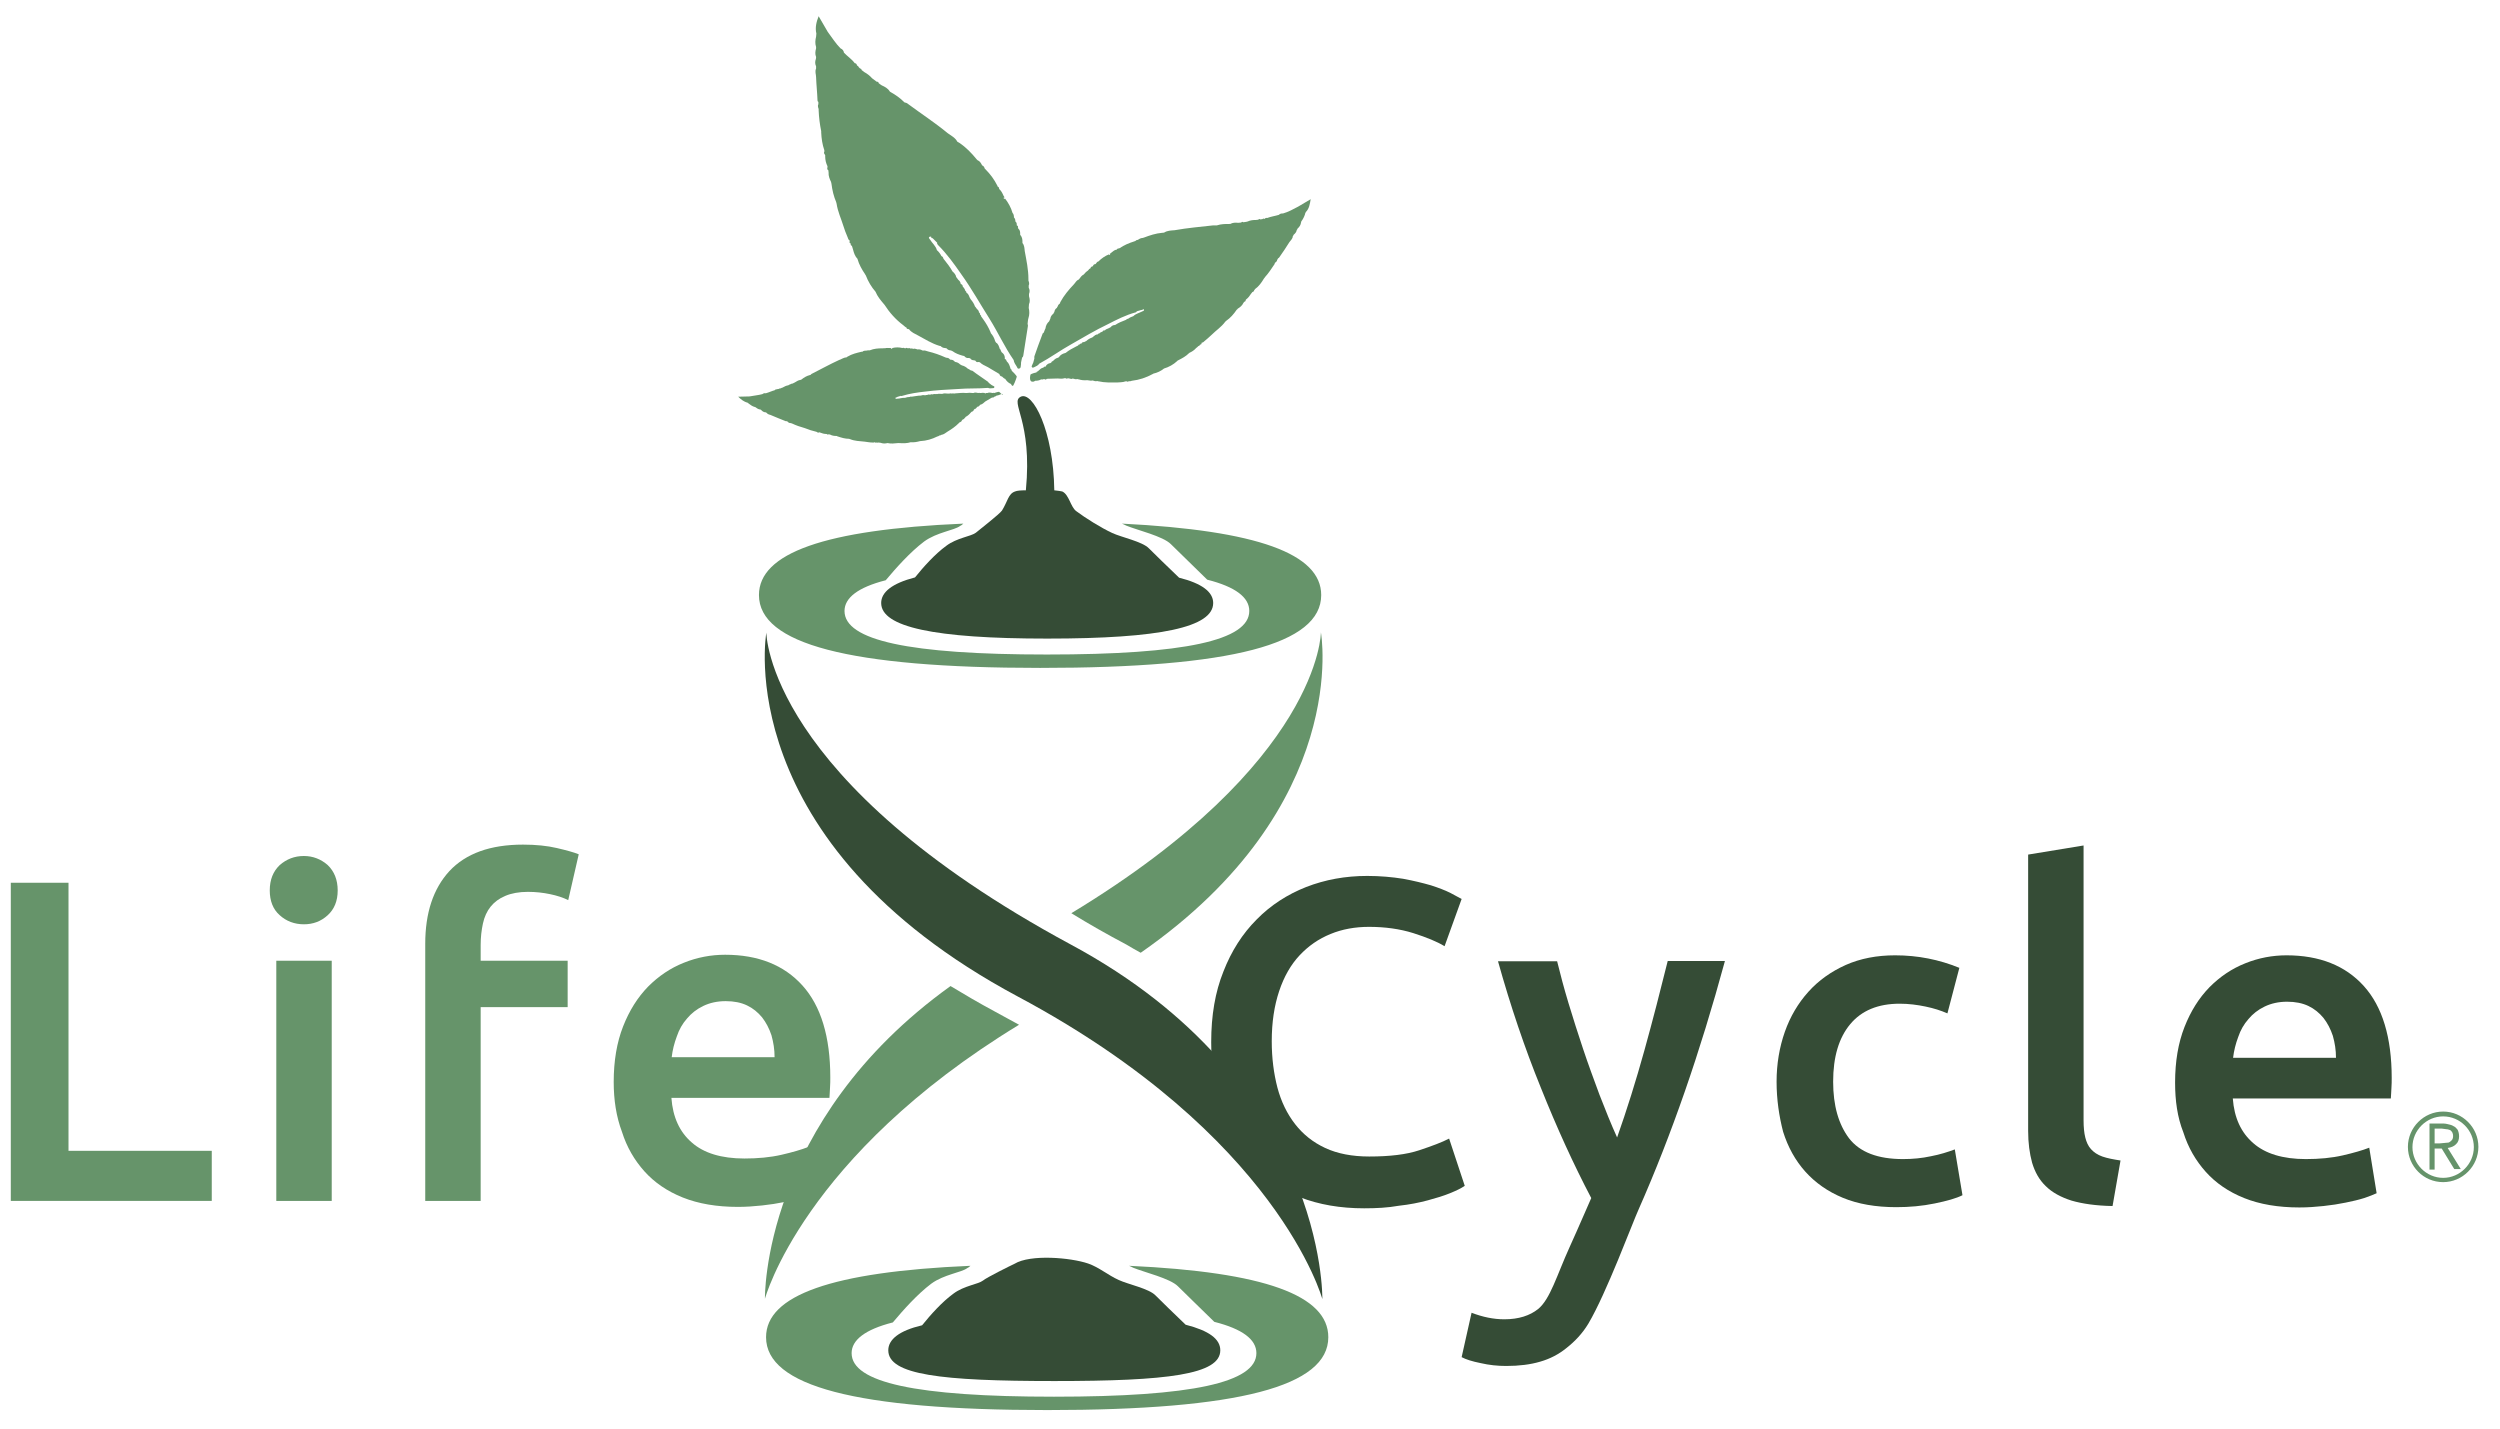
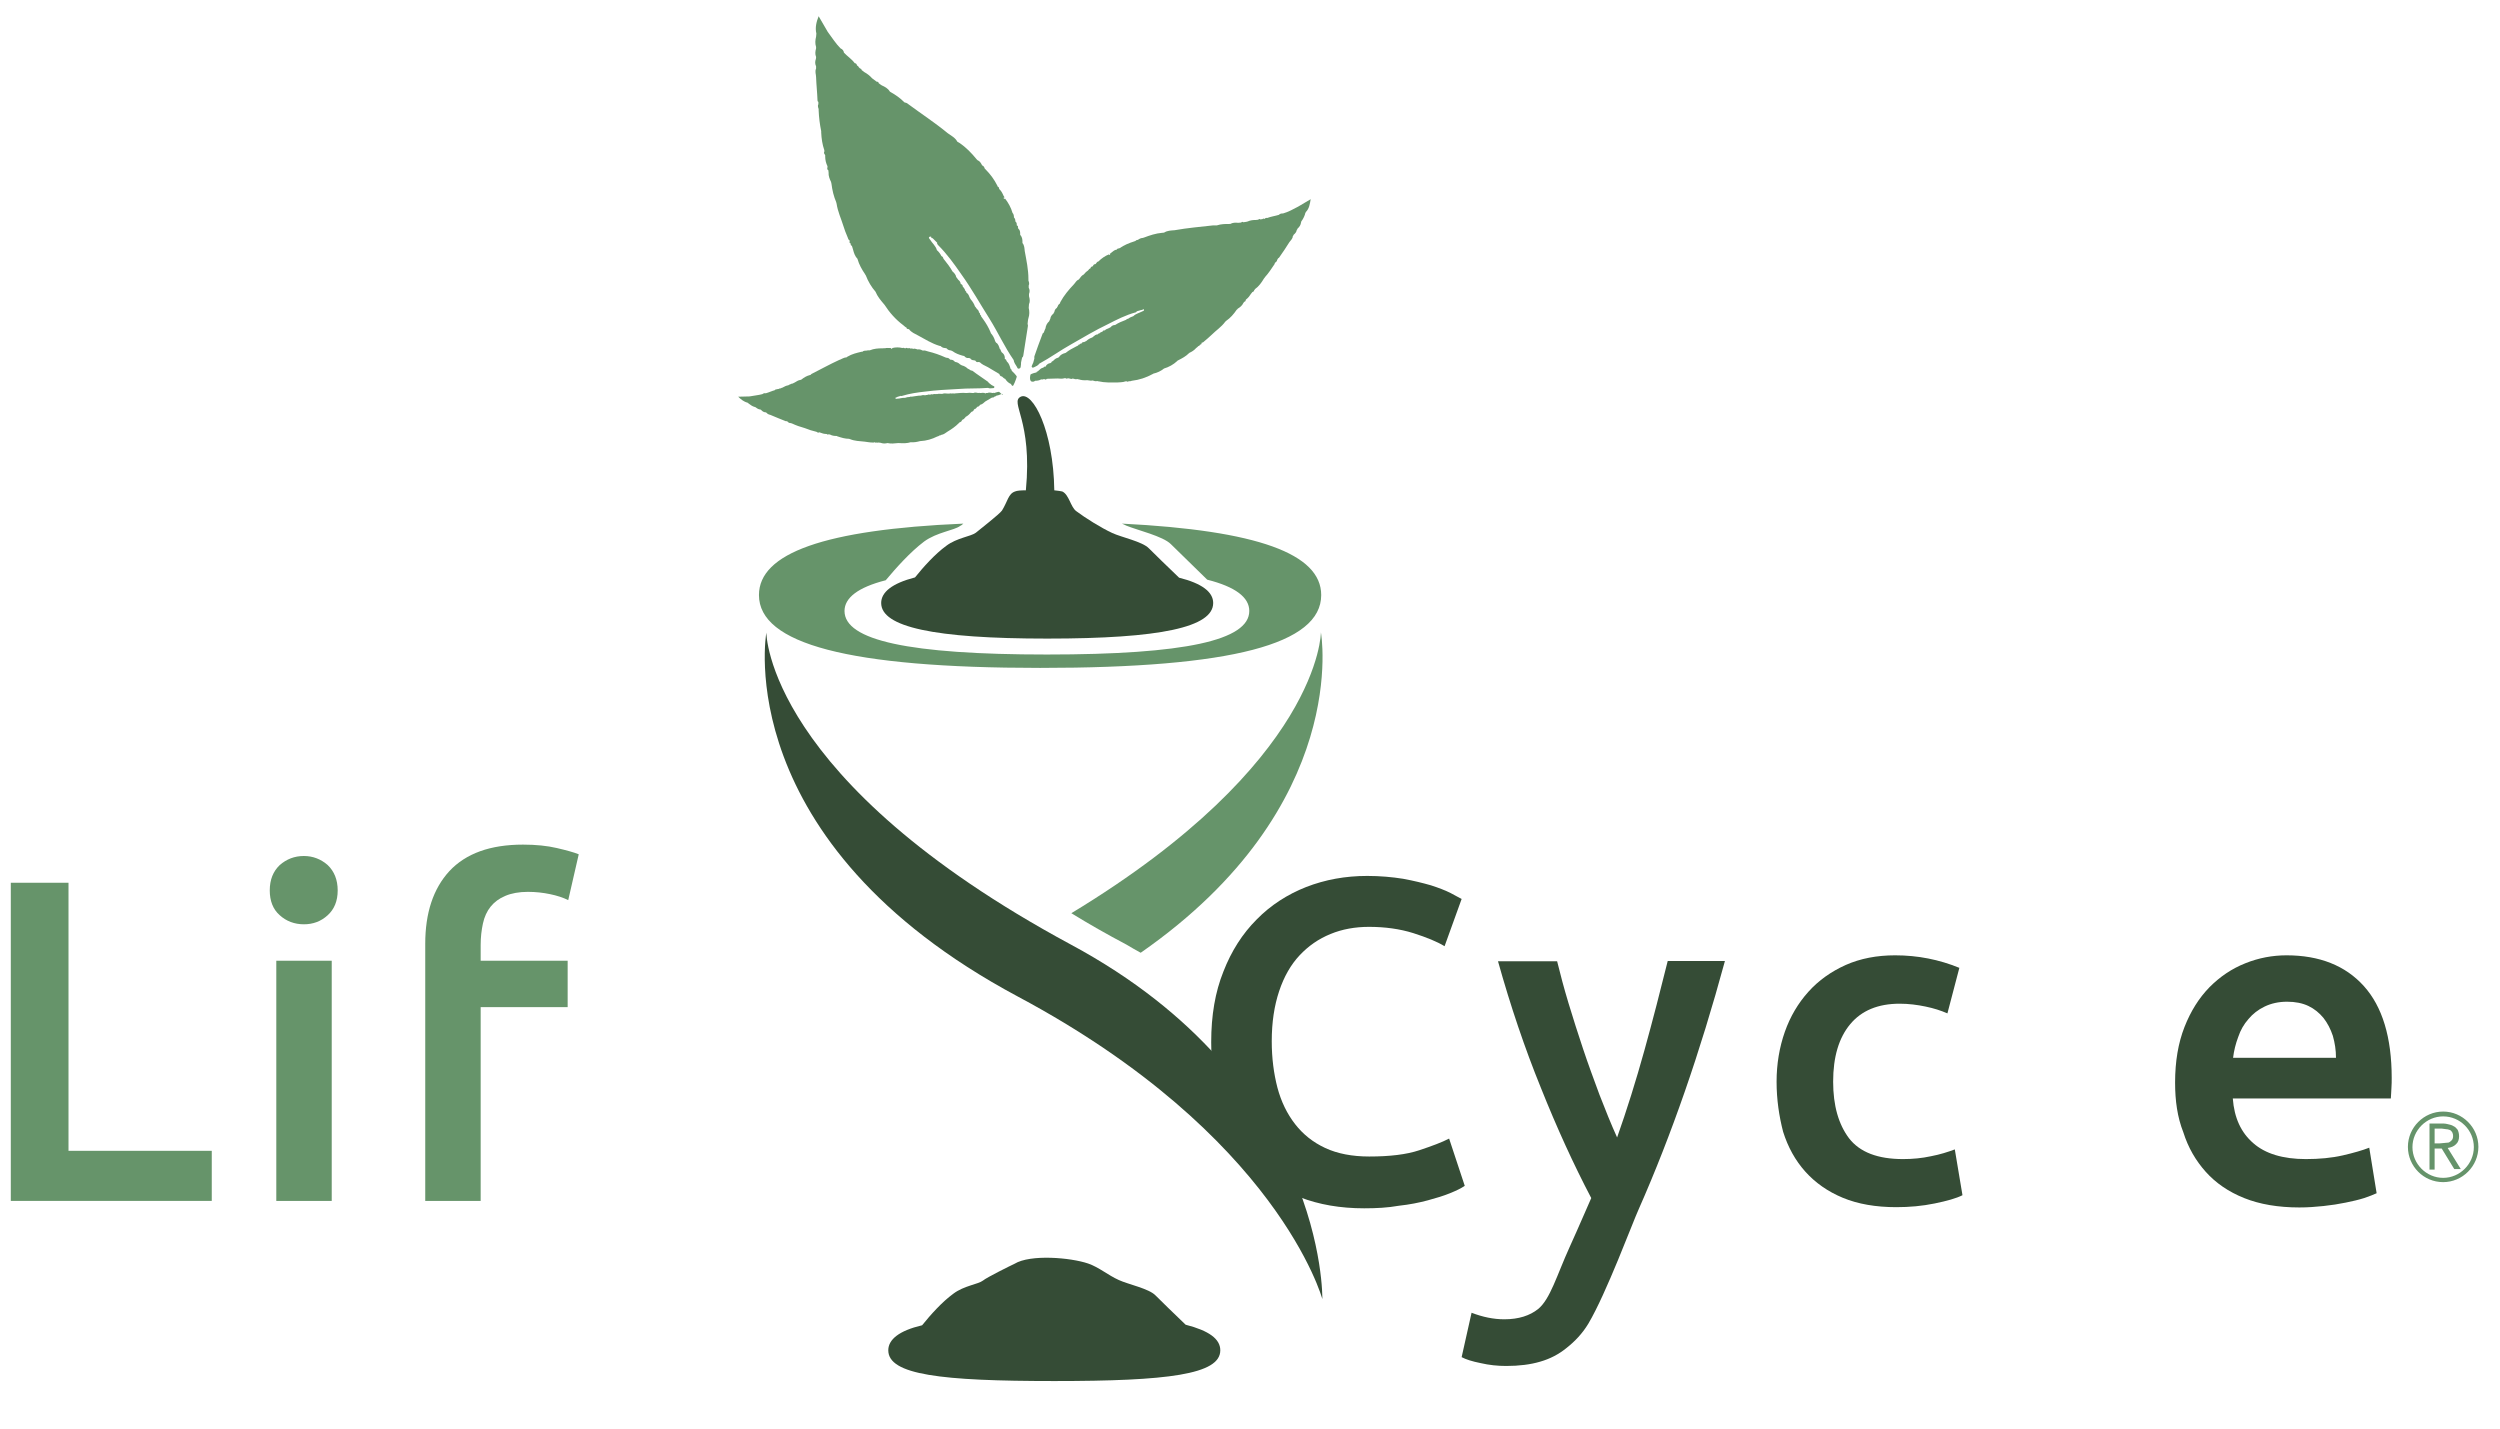
<svg xmlns="http://www.w3.org/2000/svg" width="210" height="120" viewBox="0 0 210 120" fill="none">
-   <path d="M111.578 112.327C111.578 116.438 104.105 118.446 87.964 118.446C71.847 118.446 64.349 116.414 64.349 112.327C64.349 108.813 69.841 106.829 81.517 106.327C81.421 106.422 81.326 106.494 81.254 106.518C80.753 106.9 79.296 107.044 78.222 107.833C77.052 108.717 75.882 110.032 74.998 111.084C72.658 111.681 71.536 112.566 71.536 113.665C71.536 116.127 76.932 117.323 88.537 117.323C100.141 117.323 105.537 116.127 105.537 113.665C105.537 112.518 104.367 111.633 102.003 111.036C100.833 109.888 99.448 108.55 98.947 108.048C98.279 107.378 96.13 106.876 95.198 106.494C95.079 106.422 94.984 106.398 94.84 106.327C106.23 106.853 111.578 108.813 111.578 112.327Z" fill="#66946A" />
  <path d="M91.402 106.135C92.309 106.446 93.073 107.115 93.981 107.522C94.745 107.88 96.512 108.239 97.061 108.813C97.467 109.219 98.637 110.366 99.592 111.275C101.55 111.777 102.505 112.47 102.505 113.426C102.505 115.458 98.088 116.008 88.561 116.008C79.034 116.008 74.616 115.482 74.616 113.426C74.616 112.518 75.524 111.777 77.458 111.323C78.15 110.462 79.129 109.362 80.084 108.669C80.968 108 82.162 107.88 82.567 107.57C82.878 107.307 84.86 106.327 85.218 106.159C86.555 105.346 89.922 105.633 91.402 106.135Z" fill="#354C36" />
-   <path d="M85.6 86.08C67.453 97.123 64.254 109.1 64.254 109.1C64.254 109.1 63.967 94.231 79.845 82.829C80.991 83.522 82.209 84.239 83.499 84.932C84.167 85.291 84.907 85.697 85.6 86.08Z" fill="#66946A" />
  <path d="M64.373 53.139C64.373 53.139 64.373 65.546 89.945 79.339C111.435 90.884 111.077 109.123 111.077 109.123C111.077 109.123 107.352 95.378 85.504 83.713C61.221 70.733 64.373 53.139 64.373 53.139Z" fill="#354C36" />
  <path d="M95.819 80.032C95.437 79.817 95.031 79.602 94.649 79.362C92.978 78.478 91.426 77.594 89.993 76.709C110.957 64.016 110.957 53.115 110.957 53.115C110.957 53.115 113.584 67.673 95.819 80.032Z" fill="#66946A" />
  <path d="M110.981 49.984C110.981 54.096 103.508 56.104 87.367 56.104C71.25 56.104 63.752 54.072 63.752 49.984C63.752 46.47 69.244 44.486 80.92 43.984C80.824 44.08 80.729 44.151 80.657 44.175C80.156 44.558 78.699 44.701 77.625 45.49C76.455 46.375 75.285 47.689 74.401 48.741C72.061 49.339 70.939 50.223 70.939 51.323C70.939 53.785 76.335 54.98 87.94 54.98C99.544 54.98 104.94 53.785 104.94 51.323C104.94 50.175 103.77 49.291 101.406 48.693C100.237 47.546 98.852 46.207 98.35 45.705C97.682 45.036 95.533 44.534 94.602 44.151C94.482 44.08 94.387 44.056 94.243 43.984C105.633 44.558 110.981 46.518 110.981 49.984Z" fill="#66946A" />
  <path d="M101.908 50.653C101.908 52.685 97.491 53.642 87.964 53.642C78.437 53.642 74.019 52.661 74.019 50.653C74.019 49.745 74.927 49.004 76.861 48.502C77.553 47.642 78.532 46.542 79.487 45.849C80.371 45.179 81.564 45.06 81.971 44.749C82.281 44.486 83.952 43.195 84.167 42.885C84.645 42.12 84.692 41.474 85.266 41.283C85.433 41.211 85.743 41.187 86.173 41.187C86.746 35.283 84.788 33.801 85.743 33.323C86.746 32.845 88.489 36.144 88.561 41.187C88.871 41.211 89.086 41.259 89.229 41.283C89.802 41.546 89.922 42.574 90.399 42.932C91.163 43.506 92.5 44.343 93.431 44.773C94.196 45.132 95.963 45.49 96.512 46.064C96.918 46.47 98.088 47.618 99.043 48.526C100.953 49.004 101.908 49.721 101.908 50.653Z" fill="#354C36" />
  <path d="M83.928 32.916C83.904 32.892 83.57 32.988 83.522 33.012C83.499 32.988 83.427 32.988 83.403 33.012H83.379C83.212 32.988 83.093 32.94 82.949 33.012C82.925 33.012 82.878 33.012 82.83 33.012C82.806 33.036 82.758 33.084 82.711 33.012C82.615 32.988 82.496 32.988 82.4 33.012C82.376 33.012 82.329 33.012 82.305 33.012C82.281 32.988 82.209 32.988 82.185 33.012H82.162C82.042 32.988 81.899 32.94 81.779 33.012C81.755 33.012 81.708 33.012 81.684 33.012C81.517 32.988 81.374 32.988 81.206 33.012C81.183 33.012 81.183 33.012 81.135 33.012C80.848 32.988 80.609 33.012 80.347 33.036C80.275 33.036 80.251 33.036 80.18 33.06C80.156 33.036 80.084 33.036 80.06 33.06C79.989 33.036 79.965 33.036 79.941 33.06C79.869 33.036 79.822 33.036 79.75 33.06C79.678 33.06 79.63 33.06 79.583 33.06C79.416 33.036 79.296 33.036 79.153 33.084C79.129 33.084 79.081 33.084 79.057 33.084C78.938 33.084 78.843 33.06 78.699 33.107C78.675 33.084 78.604 33.084 78.58 33.107C78.484 33.084 78.413 33.107 78.317 33.131C78.246 33.107 78.198 33.107 78.15 33.155C78.055 33.131 77.959 33.131 77.887 33.179C77.816 33.179 77.792 33.179 77.72 33.203C77.601 33.179 77.505 33.179 77.362 33.227C77.076 33.227 76.837 33.299 76.574 33.323C76.503 33.299 76.455 33.323 76.407 33.346C76.288 33.346 76.144 33.37 76.025 33.418C75.81 33.394 75.595 33.49 75.356 33.49C75.285 33.49 75.189 33.562 75.237 33.394C75.237 33.394 75.261 33.394 75.261 33.37C75.333 33.394 75.356 33.394 75.356 33.346C75.452 33.323 75.571 33.275 75.667 33.251C75.691 33.275 75.762 33.275 75.786 33.251C76.407 33.06 77.052 32.964 77.72 32.892C78.628 32.773 79.559 32.725 80.466 32.677C81.326 32.605 82.138 32.653 82.997 32.582C83.117 32.653 83.284 32.605 83.403 32.605C83.475 32.605 83.499 32.605 83.522 32.534C83.546 32.462 83.499 32.438 83.427 32.414C83.355 32.39 83.308 32.343 83.26 32.319C83.188 32.247 83.093 32.199 83.045 32.151C83.045 32.127 83.021 32.08 82.973 32.056C82.543 31.745 82.09 31.458 81.684 31.147C81.66 31.123 81.612 31.123 81.564 31.123C81.469 31.052 81.374 31.004 81.278 30.956C81.159 30.837 80.992 30.741 80.8 30.693C80.729 30.669 80.681 30.621 80.633 30.598C80.538 30.502 80.418 30.43 80.251 30.406C80.227 30.382 80.18 30.382 80.156 30.334C80.06 30.239 79.965 30.215 79.845 30.215C79.822 30.191 79.774 30.191 79.75 30.143C79.678 30.072 79.583 30.048 79.487 30.048C79.463 30.048 79.416 30.024 79.416 30.024C78.938 29.809 78.46 29.641 77.959 29.522C77.84 29.498 77.672 29.402 77.529 29.45C77.505 29.45 77.505 29.45 77.458 29.426C77.338 29.355 77.195 29.331 77.076 29.355C77.052 29.355 77.052 29.355 77.004 29.331C76.909 29.307 76.813 29.259 76.717 29.307C76.694 29.307 76.694 29.307 76.646 29.283C76.622 29.259 76.55 29.259 76.526 29.283C76.526 29.283 76.526 29.283 76.503 29.283C76.431 29.259 76.383 29.211 76.288 29.259H76.264C76.192 29.235 76.144 29.187 76.049 29.259H76.025C75.953 29.235 75.858 29.187 75.81 29.235C75.524 29.163 75.237 29.163 74.951 29.235C74.951 29.259 74.951 29.307 74.879 29.307C74.855 29.307 74.855 29.283 74.855 29.235C74.831 29.235 74.783 29.235 74.76 29.235C74.592 29.235 74.449 29.211 74.33 29.259C74.258 29.235 74.234 29.235 74.21 29.259C74.186 29.259 74.186 29.259 74.139 29.259C73.757 29.259 73.422 29.283 73.064 29.426C73.04 29.426 73.04 29.426 72.993 29.426C72.921 29.426 72.873 29.426 72.802 29.45C72.682 29.45 72.539 29.45 72.443 29.546C72.419 29.546 72.42 29.546 72.372 29.546C71.966 29.641 71.56 29.737 71.202 29.952C71.178 29.976 71.13 29.976 71.106 30.024C70.844 30.024 70.677 30.191 70.486 30.239C69.698 30.598 68.981 31.004 68.217 31.386C68.145 31.41 68.122 31.458 68.098 31.482C68.074 31.482 68.074 31.506 68.026 31.506C67.74 31.578 67.525 31.721 67.31 31.888C67.286 31.888 67.286 31.912 67.238 31.912C67.047 31.936 66.928 32.032 66.761 32.127C66.689 32.151 66.641 32.199 66.57 32.223C66.498 32.223 66.474 32.223 66.474 32.247C66.379 32.271 66.283 32.319 66.212 32.366C66.044 32.39 65.901 32.462 65.734 32.558C65.662 32.581 65.638 32.582 65.567 32.629C65.495 32.605 65.471 32.629 65.471 32.653C65.447 32.653 65.4 32.677 65.376 32.677C65.352 32.677 65.28 32.677 65.28 32.701H65.256C65.185 32.701 65.137 32.701 65.089 32.773C64.827 32.844 64.588 32.964 64.325 33.036C64.23 33.012 64.134 33.036 64.039 33.107C63.681 33.203 63.322 33.227 62.964 33.299C62.654 33.299 62.343 33.323 62.009 33.323C62.224 33.538 62.487 33.753 62.797 33.825C62.821 33.849 62.892 33.896 62.916 33.92C63.084 34.04 63.203 34.135 63.394 34.183C63.418 34.183 63.418 34.207 63.466 34.207C63.585 34.303 63.728 34.398 63.871 34.398C63.895 34.422 63.943 34.422 63.967 34.47C64.062 34.566 64.182 34.637 64.325 34.637C64.349 34.661 64.397 34.661 64.421 34.709C64.516 34.829 64.707 34.829 64.827 34.9C65.209 35.068 65.591 35.211 65.997 35.378C66.02 35.378 66.068 35.378 66.092 35.378C66.116 35.402 66.164 35.402 66.188 35.45C66.259 35.522 66.355 35.546 66.45 35.546C66.474 35.546 66.474 35.57 66.522 35.57C66.88 35.737 67.214 35.856 67.573 35.952C67.596 35.952 67.644 35.976 67.644 35.976C67.931 36.096 68.241 36.191 68.551 36.263C68.575 36.263 68.623 36.287 68.623 36.287C68.695 36.358 68.743 36.358 68.814 36.311C68.838 36.311 68.886 36.334 68.886 36.334C69.053 36.406 69.244 36.454 69.411 36.454H69.435C69.507 36.478 69.53 36.55 69.602 36.478C69.626 36.478 69.674 36.502 69.721 36.502C69.889 36.597 70.08 36.621 70.247 36.621C70.271 36.621 70.318 36.621 70.318 36.645C70.677 36.765 70.987 36.86 71.321 36.86C71.345 36.86 71.345 36.86 71.393 36.884C71.799 37.052 72.205 37.052 72.634 37.099C72.849 37.123 73.064 37.171 73.255 37.171C73.327 37.171 73.375 37.195 73.446 37.147C73.47 37.147 73.47 37.147 73.518 37.171C73.542 37.195 73.613 37.195 73.637 37.171C73.637 37.171 73.637 37.171 73.661 37.171C73.685 37.195 73.757 37.195 73.781 37.171C73.852 37.171 73.9 37.195 73.972 37.195C74.163 37.267 74.354 37.267 74.545 37.219H74.569C74.855 37.291 75.142 37.243 75.428 37.219C75.452 37.219 75.5 37.219 75.524 37.219C75.882 37.243 76.192 37.243 76.503 37.147C76.789 37.171 77.028 37.123 77.29 37.052H77.314C77.816 37.028 78.293 36.884 78.723 36.669C78.795 36.645 78.843 36.645 78.914 36.574C78.986 36.597 79.01 36.574 79.01 36.55C79.034 36.55 79.034 36.526 79.081 36.526C79.272 36.502 79.439 36.358 79.583 36.263C79.941 36.048 80.251 35.833 80.538 35.546C80.562 35.522 80.562 35.522 80.609 35.474C80.705 35.45 80.777 35.402 80.8 35.307C80.824 35.283 80.824 35.283 80.872 35.235C80.944 35.235 80.992 35.163 81.039 35.115C81.063 35.092 81.111 35.044 81.111 35.02C81.302 34.924 81.421 34.805 81.541 34.661C81.564 34.637 81.564 34.637 81.612 34.59C81.708 34.566 81.779 34.518 81.803 34.422C81.827 34.398 81.827 34.398 81.875 34.35C81.97 34.35 81.994 34.279 82.042 34.231C82.066 34.207 82.066 34.207 82.114 34.159C82.185 34.159 82.233 34.135 82.281 34.064C82.305 34.04 82.305 34.04 82.353 33.992C82.52 33.968 82.639 33.825 82.758 33.729C82.949 33.609 83.117 33.514 83.284 33.418C83.308 33.418 83.308 33.394 83.355 33.394C83.427 33.394 83.475 33.394 83.522 33.323C83.594 33.299 83.642 33.299 83.713 33.227C83.833 33.227 83.976 33.155 84.096 33.107C84.119 33.107 84.215 33.107 84.215 33.084C84.31 33.299 84.048 33.012 83.928 32.916Z" fill="#66946A" />
  <path d="M86.555 31.482C86.555 31.41 86.985 31.291 87.056 31.291C87.08 31.219 87.128 31.195 87.176 31.195C87.176 31.195 87.176 31.171 87.2 31.171C87.319 31.052 87.462 30.909 87.629 30.884C87.653 30.861 87.725 30.813 87.749 30.789C87.82 30.813 87.868 30.789 87.868 30.717C87.964 30.598 88.059 30.526 88.226 30.502C88.25 30.478 88.298 30.478 88.322 30.43C88.346 30.359 88.393 30.335 88.441 30.335C88.441 30.335 88.441 30.311 88.465 30.311C88.584 30.191 88.68 30.096 88.871 30.048C88.895 30.024 88.943 30.024 88.966 29.976C89.086 29.809 89.253 29.713 89.444 29.665C89.468 29.665 89.468 29.642 89.516 29.642C89.778 29.426 90.089 29.259 90.375 29.116C90.447 29.092 90.495 29.044 90.566 29.02C90.59 28.948 90.638 28.924 90.686 28.948C90.71 28.877 90.781 28.853 90.853 28.853C90.877 28.757 90.972 28.733 91.068 28.733C91.139 28.709 91.187 28.661 91.259 28.637C91.378 28.518 91.545 28.422 91.736 28.351C91.76 28.327 91.808 28.327 91.832 28.279C91.951 28.183 92.047 28.088 92.214 28.088C92.238 28.016 92.285 28.016 92.333 28.016C92.405 27.92 92.524 27.896 92.62 27.849C92.644 27.753 92.715 27.753 92.811 27.753C92.882 27.657 92.978 27.634 93.097 27.586C93.169 27.562 93.217 27.514 93.288 27.49C93.384 27.371 93.503 27.299 93.67 27.299C93.957 27.108 94.267 26.988 94.578 26.869C94.649 26.797 94.697 26.773 94.769 26.773C94.888 26.677 95.055 26.606 95.198 26.558C95.413 26.343 95.7 26.295 95.963 26.151C96.034 26.128 96.177 26.08 96.034 25.96H96.01C95.986 26.032 95.939 26.056 95.891 26.032C95.772 26.056 95.604 26.128 95.485 26.151C95.461 26.223 95.413 26.247 95.365 26.247C94.578 26.462 93.814 26.845 93.073 27.227C92.023 27.729 91.02 28.327 90.017 28.901C89.11 29.402 88.226 30.048 87.295 30.55C87.2 30.717 87.008 30.765 86.889 30.837C86.817 30.861 86.77 30.909 86.698 30.861C86.626 30.789 86.674 30.741 86.698 30.669C86.722 30.598 86.77 30.502 86.794 30.454C86.817 30.335 86.865 30.239 86.889 30.096C86.865 30.024 86.889 30 86.889 29.928C87.104 29.331 87.319 28.685 87.558 28.088C87.582 28.016 87.582 27.992 87.653 27.968C87.725 27.849 87.749 27.705 87.82 27.586C87.844 27.371 87.94 27.155 88.131 26.988C88.155 26.916 88.202 26.821 88.226 26.773C88.25 26.582 88.346 26.462 88.489 26.343C88.513 26.319 88.513 26.247 88.561 26.223C88.584 26.056 88.656 25.936 88.775 25.865C88.799 25.841 88.799 25.769 88.847 25.745C88.871 25.626 88.943 25.554 89.038 25.482C89.038 25.458 89.062 25.41 89.062 25.387C89.372 24.813 89.778 24.335 90.208 23.881C90.328 23.761 90.399 23.57 90.59 23.498C90.614 23.474 90.614 23.474 90.662 23.426C90.757 23.307 90.853 23.14 91.02 23.068C91.044 23.044 91.044 23.044 91.091 22.996C91.163 22.901 91.259 22.805 91.378 22.733C91.402 22.709 91.402 22.709 91.45 22.661C91.474 22.59 91.521 22.566 91.569 22.566C91.569 22.566 91.569 22.542 91.593 22.542C91.617 22.446 91.689 22.375 91.784 22.375C91.784 22.375 91.784 22.351 91.808 22.351C91.832 22.255 91.903 22.183 92.023 22.183C92.023 22.183 92.023 22.159 92.047 22.159C92.118 22.064 92.166 21.968 92.261 21.968C92.524 21.705 92.835 21.49 93.145 21.371C93.169 21.395 93.217 21.442 93.24 21.395C93.264 21.371 93.24 21.323 93.217 21.323C93.24 21.299 93.288 21.299 93.312 21.251C93.479 21.132 93.599 20.988 93.814 20.964C93.837 20.892 93.909 20.869 93.981 20.869C94.004 20.869 94.004 20.845 94.052 20.845C94.434 20.582 94.84 20.414 95.294 20.271C95.318 20.271 95.318 20.247 95.365 20.247C95.437 20.175 95.485 20.151 95.58 20.151C95.7 20.056 95.867 19.984 96.01 19.984C96.034 19.984 96.034 19.96 96.082 19.96C96.583 19.769 97.085 19.602 97.634 19.554C97.706 19.554 97.729 19.554 97.801 19.53C98.064 19.363 98.374 19.363 98.661 19.339C99.735 19.148 100.833 19.052 101.908 18.932C101.98 18.932 102.075 18.932 102.123 18.932C102.147 18.932 102.194 18.932 102.218 18.932C102.576 18.813 102.911 18.813 103.269 18.813C103.293 18.813 103.341 18.813 103.341 18.813C103.555 18.693 103.77 18.693 104.009 18.717C104.105 18.717 104.176 18.693 104.272 18.693C104.296 18.622 104.367 18.622 104.439 18.669C104.558 18.645 104.702 18.645 104.821 18.598C105.036 18.502 105.251 18.478 105.489 18.478C105.561 18.478 105.657 18.454 105.704 18.454C105.728 18.383 105.8 18.383 105.872 18.43C105.943 18.43 105.967 18.407 106.039 18.407C106.063 18.383 106.134 18.335 106.206 18.383H106.23C106.301 18.311 106.349 18.287 106.445 18.311C106.755 18.191 107.113 18.143 107.424 18.048C107.519 17.952 107.615 17.928 107.782 17.928C108.211 17.809 108.641 17.57 109.047 17.355C109.405 17.14 109.74 16.948 110.098 16.733C110.026 17.14 109.978 17.522 109.692 17.809C109.668 17.881 109.62 17.928 109.62 18C109.549 18.215 109.453 18.407 109.31 18.598C109.31 18.622 109.286 18.669 109.286 18.693C109.262 18.884 109.167 19.052 108.999 19.195C108.976 19.219 108.976 19.291 108.928 19.315C108.904 19.482 108.808 19.602 108.665 19.721C108.641 19.745 108.641 19.817 108.594 19.841C108.594 20.056 108.402 20.199 108.307 20.343C108.044 20.773 107.734 21.227 107.447 21.634C107.424 21.657 107.376 21.705 107.352 21.705C107.328 21.729 107.328 21.801 107.28 21.825C107.28 21.944 107.185 22.016 107.089 22.088C107.089 22.112 107.065 22.159 107.065 22.183C106.803 22.566 106.564 22.948 106.254 23.283C106.23 23.307 106.23 23.355 106.182 23.379C105.967 23.737 105.752 24.048 105.418 24.287C105.394 24.311 105.394 24.359 105.346 24.383C105.346 24.478 105.275 24.502 105.179 24.55C105.155 24.574 105.155 24.622 105.107 24.645C104.988 24.837 104.845 25.028 104.678 25.148L104.654 25.171C104.63 25.243 104.63 25.339 104.534 25.339C104.511 25.363 104.463 25.41 104.439 25.458C104.343 25.673 104.152 25.817 103.961 25.936C103.937 25.96 103.937 26.008 103.89 26.008C103.627 26.39 103.364 26.701 102.982 26.964C102.958 26.988 102.958 26.988 102.911 27.036C102.6 27.466 102.147 27.753 101.765 28.136C101.574 28.327 101.359 28.494 101.168 28.661C101.096 28.733 101.048 28.781 100.953 28.781C100.929 28.805 100.929 28.805 100.929 28.853C100.929 28.924 100.857 28.948 100.81 28.948C100.81 28.948 100.81 28.972 100.786 28.972C100.762 29.044 100.714 29.068 100.666 29.068C100.595 29.14 100.547 29.187 100.475 29.235C100.308 29.426 100.117 29.546 99.902 29.642C99.902 29.642 99.902 29.665 99.878 29.665C99.616 29.928 99.305 30.096 98.971 30.263C98.947 30.287 98.899 30.287 98.876 30.335C98.565 30.622 98.183 30.837 97.777 30.956C97.514 31.171 97.204 31.315 96.87 31.387C96.87 31.387 96.87 31.41 96.846 31.41C96.273 31.721 95.7 31.912 95.079 31.984C94.984 32.008 94.912 32.056 94.816 32.008C94.793 32.08 94.721 32.08 94.649 32.032C94.625 32.032 94.578 32.032 94.554 32.032C94.291 32.128 94.052 32.104 93.837 32.128C93.336 32.128 92.787 32.151 92.285 32.032C92.261 32.032 92.214 32.032 92.19 32.008C92.094 32.032 91.975 32.032 91.879 31.984C91.856 31.984 91.808 31.984 91.784 31.96C91.689 31.984 91.593 31.984 91.497 31.96C91.426 31.96 91.402 31.936 91.33 31.936C91.068 31.96 90.829 31.936 90.614 31.865C90.59 31.865 90.542 31.865 90.519 31.841C90.423 31.865 90.304 31.865 90.208 31.817C90.184 31.817 90.136 31.817 90.113 31.793C90.017 31.865 89.921 31.817 89.826 31.793C89.802 31.793 89.754 31.793 89.731 31.769C89.659 31.793 89.563 31.841 89.516 31.769C89.492 31.769 89.444 31.769 89.42 31.769C89.229 31.841 89.014 31.793 88.823 31.793C88.537 31.793 88.298 31.817 88.011 31.817C87.987 31.817 87.94 31.817 87.94 31.817C87.868 31.889 87.82 31.912 87.725 31.841C87.629 31.841 87.558 31.912 87.462 31.865C87.295 31.96 87.152 31.984 86.961 31.984C86.889 32.008 86.841 32.08 86.794 32.056C86.459 32.128 86.507 31.673 86.555 31.482Z" fill="#66946A" />
  <path d="M85.409 31.649C85.433 31.578 85.027 31.171 84.979 31.147C85.003 31.076 84.955 31.028 84.883 30.98C84.883 30.956 84.883 30.956 84.883 30.956C84.812 30.741 84.764 30.526 84.573 30.359C84.549 30.287 84.501 30.239 84.501 30.191C84.406 30.191 84.382 30.119 84.406 30.024C84.382 29.833 84.31 29.713 84.143 29.594C84.119 29.57 84.119 29.522 84.072 29.474C84.072 29.402 84.048 29.355 83.976 29.307V29.283C83.904 29.092 83.857 28.877 83.666 28.781C83.642 28.757 83.642 28.709 83.594 28.661C83.522 28.398 83.403 28.183 83.236 27.992C83.236 27.968 83.212 27.968 83.212 27.92C83.045 27.514 82.83 27.155 82.591 26.821C82.52 26.749 82.496 26.653 82.424 26.606C82.424 26.51 82.4 26.486 82.329 26.438C82.329 26.343 82.305 26.271 82.233 26.247C82.233 26.128 82.161 26.032 82.066 25.96C81.994 25.888 81.97 25.793 81.899 25.745C81.827 25.53 81.708 25.339 81.541 25.147C81.517 25.123 81.517 25.076 81.469 25.028C81.397 24.861 81.35 24.669 81.183 24.598C81.183 24.526 81.159 24.478 81.087 24.43C81.063 24.311 80.968 24.167 80.872 24.072C80.872 23.952 80.8 23.881 80.705 23.857C80.681 23.689 80.609 23.594 80.49 23.498C80.418 23.426 80.394 23.331 80.323 23.283C80.299 23.092 80.156 22.924 80.013 22.805C79.798 22.422 79.535 22.088 79.248 21.729C79.225 21.634 79.177 21.538 79.081 21.514C78.986 21.323 78.866 21.155 78.699 21.012C78.604 20.653 78.293 20.414 78.126 20.128C78.055 20.032 77.935 19.936 78.15 19.864C78.15 19.888 78.174 19.888 78.222 19.888C78.222 19.984 78.246 20.008 78.341 20.008C78.46 20.128 78.604 20.271 78.723 20.39C78.699 20.486 78.747 20.51 78.795 20.582C79.559 21.347 80.156 22.183 80.753 23.044C81.612 24.239 82.329 25.53 83.117 26.773C83.833 27.92 84.382 29.139 85.146 30.239C85.17 30.454 85.313 30.645 85.433 30.837C85.457 30.932 85.528 31.004 85.624 30.956C85.719 30.932 85.743 30.837 85.743 30.765C85.767 30.669 85.767 30.55 85.767 30.454C85.791 30.287 85.838 30.167 85.862 30.024C85.934 30 85.934 29.928 85.958 29.857C86.077 29.044 86.221 28.207 86.34 27.418C86.34 27.347 86.364 27.299 86.316 27.227C86.34 27.06 86.34 26.869 86.388 26.725C86.483 26.438 86.483 26.151 86.412 25.864C86.412 25.769 86.436 25.649 86.436 25.554C86.531 25.339 86.507 25.123 86.436 24.884C86.436 24.813 86.436 24.765 86.436 24.693C86.507 24.502 86.507 24.335 86.412 24.167C86.412 24.096 86.412 24.048 86.412 23.976C86.483 23.857 86.436 23.689 86.388 23.57C86.388 23.546 86.388 23.474 86.388 23.45C86.388 22.637 86.221 21.872 86.077 21.084C86.053 20.869 86.053 20.606 85.886 20.414C85.886 20.39 85.886 20.343 85.886 20.319C85.886 20.104 85.862 19.912 85.695 19.721C85.695 19.697 85.695 19.649 85.695 19.625C85.695 19.458 85.671 19.315 85.528 19.195C85.528 19.171 85.528 19.123 85.504 19.1C85.528 19.004 85.504 18.98 85.409 18.932V18.908C85.409 18.789 85.409 18.693 85.289 18.598V18.574C85.289 18.454 85.266 18.359 85.17 18.263V18.239C85.17 18.119 85.146 17.976 85.051 17.881C84.931 17.45 84.692 17.02 84.43 16.685C84.406 16.709 84.334 16.709 84.31 16.661C84.287 16.59 84.334 16.59 84.382 16.59C84.358 16.566 84.358 16.494 84.31 16.47C84.215 16.255 84.119 16.04 83.928 15.873C83.928 15.777 83.904 15.705 83.809 15.681C83.809 15.657 83.785 15.61 83.785 15.61C83.522 15.084 83.188 14.63 82.782 14.223C82.758 14.199 82.758 14.199 82.711 14.151C82.687 14.032 82.615 13.936 82.496 13.888C82.4 13.697 82.305 13.53 82.114 13.458C82.09 13.434 82.09 13.434 82.042 13.386C81.612 12.861 81.159 12.383 80.585 12C80.514 11.976 80.49 11.928 80.418 11.904C80.227 11.546 79.893 11.402 79.607 11.187C78.532 10.303 77.362 9.538 76.264 8.725C76.192 8.653 76.097 8.629 76.001 8.606C75.977 8.606 75.93 8.582 75.906 8.534C75.595 8.223 75.213 7.96 74.831 7.745C74.807 7.721 74.76 7.721 74.736 7.673C74.569 7.41 74.33 7.291 74.067 7.171C73.972 7.1 73.876 7.052 73.804 6.98C73.804 6.884 73.733 6.861 73.637 6.861C73.518 6.765 73.375 6.669 73.255 6.574C73.064 6.359 72.849 6.191 72.587 6.048C72.515 5.976 72.419 5.928 72.372 5.88C72.372 5.785 72.3 5.761 72.252 5.761C72.228 5.737 72.157 5.665 72.133 5.641C72.109 5.57 72.061 5.522 72.014 5.522L71.99 5.498C71.966 5.402 71.918 5.307 71.799 5.307C71.536 4.948 71.178 4.733 70.891 4.422C70.868 4.255 70.772 4.135 70.605 4.064C70.199 3.657 69.889 3.155 69.53 2.677C69.268 2.247 69.029 1.793 68.766 1.363C68.575 1.841 68.456 2.319 68.575 2.821C68.575 2.916 68.551 2.988 68.551 3.084C68.48 3.371 68.456 3.657 68.551 3.944C68.551 3.968 68.551 4.04 68.551 4.064C68.48 4.327 68.456 4.542 68.551 4.781C68.551 4.853 68.551 4.9 68.528 4.972C68.456 5.163 68.456 5.378 68.551 5.57C68.551 5.641 68.551 5.689 68.551 5.761C68.432 6.024 68.551 6.239 68.551 6.478C68.575 7.147 68.647 7.769 68.671 8.438C68.671 8.51 68.695 8.534 68.743 8.558C68.743 8.629 68.743 8.677 68.743 8.749C68.671 8.869 68.719 9.036 68.766 9.155C68.766 9.179 68.766 9.251 68.766 9.275C68.79 9.849 68.862 10.446 68.981 11.02C68.981 11.044 68.981 11.116 68.981 11.139C69.005 11.641 69.077 12.143 69.244 12.621C69.244 12.645 69.244 12.717 69.244 12.741C69.172 12.837 69.244 12.932 69.316 13.028C69.316 13.052 69.316 13.123 69.316 13.147C69.316 13.434 69.387 13.721 69.507 13.96C69.507 13.984 69.507 13.984 69.507 14.032C69.507 14.127 69.435 14.223 69.578 14.295C69.578 14.367 69.602 14.414 69.602 14.486C69.578 14.773 69.698 15.06 69.817 15.299C69.817 15.323 69.817 15.394 69.841 15.418C69.912 15.992 70.032 16.494 70.247 16.996C70.247 17.02 70.247 17.068 70.271 17.092C70.366 17.761 70.653 18.359 70.844 18.98C70.939 19.291 71.058 19.602 71.202 19.936C71.226 20.032 71.273 20.151 71.369 20.199C71.369 20.223 71.369 20.271 71.369 20.295C71.345 20.39 71.369 20.414 71.465 20.462V20.486C71.441 20.582 71.465 20.606 71.56 20.653C71.584 20.749 71.632 20.869 71.656 20.964C71.727 21.251 71.823 21.538 72.037 21.753V21.777C72.157 22.207 72.396 22.637 72.658 23.02C72.682 23.044 72.682 23.092 72.73 23.139C72.921 23.641 73.207 24.119 73.542 24.502C73.709 24.908 73.972 25.219 74.258 25.554C74.258 25.554 74.258 25.578 74.282 25.578C74.712 26.247 75.237 26.845 75.882 27.323C75.977 27.394 76.049 27.49 76.144 27.514C76.144 27.61 76.216 27.634 76.264 27.634C76.288 27.634 76.335 27.657 76.359 27.657C76.55 27.92 76.861 28.04 77.123 28.183C77.696 28.494 78.269 28.853 78.89 29.044C78.914 29.044 78.962 29.068 79.01 29.068C79.105 29.163 79.225 29.235 79.392 29.235C79.416 29.235 79.463 29.259 79.511 29.259C79.583 29.355 79.702 29.426 79.822 29.426C79.893 29.45 79.941 29.45 80.013 29.498C80.275 29.689 80.538 29.785 80.872 29.881C80.896 29.881 80.968 29.904 80.992 29.904C81.087 30.024 81.206 30.096 81.374 30.072C81.397 30.072 81.445 30.096 81.493 30.096C81.564 30.215 81.684 30.263 81.803 30.263C81.827 30.263 81.875 30.287 81.923 30.287C81.994 30.383 82.042 30.454 82.185 30.406C82.209 30.406 82.257 30.43 82.305 30.43C82.496 30.622 82.734 30.717 82.973 30.837C83.26 31.004 83.57 31.195 83.857 31.363C83.881 31.387 83.928 31.387 83.952 31.434C83.976 31.53 84.048 31.625 84.167 31.625C84.263 31.697 84.334 31.817 84.43 31.817C84.549 32.008 84.716 32.175 84.907 32.247C84.979 32.319 84.979 32.414 85.075 32.414C85.122 32.438 85.337 31.912 85.409 31.649Z" fill="#66946A" />
  <path d="M114.587 101.498C112.581 101.498 110.79 101.187 109.19 100.566C107.591 99.944 106.254 99.036 105.155 97.841C104.057 96.645 103.197 95.187 102.624 93.466C102.027 91.745 101.741 89.761 101.741 87.538C101.741 85.291 102.075 83.331 102.767 81.609C103.436 79.888 104.367 78.43 105.561 77.235C106.731 76.04 108.14 75.131 109.716 74.51C111.316 73.888 113.011 73.578 114.849 73.578C115.948 73.578 116.951 73.673 117.858 73.817C118.765 73.984 119.529 74.175 120.198 74.367C120.866 74.582 121.416 74.797 121.845 75.012C122.275 75.251 122.586 75.418 122.777 75.514L121.344 79.482C120.723 79.1 119.84 78.741 118.717 78.382C117.571 78.024 116.33 77.856 114.993 77.856C113.846 77.856 112.748 78.048 111.769 78.454C110.766 78.861 109.907 79.458 109.167 80.247C108.426 81.036 107.853 82.04 107.447 83.259C107.041 84.478 106.827 85.865 106.827 87.466C106.827 88.876 106.994 90.167 107.304 91.362C107.615 92.534 108.116 93.562 108.785 94.422C109.453 95.283 110.289 95.952 111.316 96.43C112.342 96.908 113.584 97.147 115.016 97.147C116.736 97.147 118.144 96.98 119.219 96.621C120.293 96.263 121.129 95.952 121.726 95.641L123.039 99.609C122.729 99.825 122.323 100.016 121.798 100.231C121.272 100.446 120.651 100.637 119.935 100.829C119.219 101.02 118.407 101.187 117.5 101.283C116.568 101.45 115.613 101.498 114.587 101.498Z" fill="#354C36" />
  <path d="M144.887 80.749C142.81 88.398 140.398 95.355 137.652 101.57C137.127 102.717 134.954 108.598 133.426 111.179C132.924 112.016 132.28 112.685 131.611 113.211C130.943 113.761 130.202 114.143 129.367 114.382C128.555 114.622 127.6 114.741 126.525 114.741C125.809 114.741 125.093 114.669 124.376 114.502C123.66 114.359 123.135 114.191 122.777 114L123.612 110.271C124.543 110.629 125.451 110.821 126.358 110.821C127.576 110.821 128.507 110.51 129.2 109.96C130.226 109.123 130.775 107.116 131.85 104.749C132.686 102.908 133.426 101.163 133.665 100.637C132.184 97.817 130.775 94.733 129.438 91.386C128.077 88.04 126.883 84.502 125.833 80.749H130.799C131.062 81.825 131.372 82.996 131.754 84.263C132.136 85.53 132.542 86.797 132.972 88.088C133.402 89.379 133.879 90.669 134.357 91.96C134.858 93.251 135.336 94.446 135.837 95.546C136.649 93.251 137.413 90.813 138.13 88.231C138.846 85.649 139.491 83.139 140.088 80.725H144.887V80.749Z" fill="#354C36" />
  <path d="M149.233 90.861C149.233 89.379 149.471 87.968 149.925 86.677C150.379 85.386 151.047 84.263 151.907 83.307C152.766 82.351 153.817 81.61 155.035 81.06C156.276 80.51 157.661 80.247 159.189 80.247C161.099 80.247 162.89 80.606 164.586 81.299L163.583 85.124C163.034 84.885 162.437 84.693 161.744 84.55C161.052 84.406 160.335 84.311 159.571 84.311C157.757 84.311 156.372 84.885 155.417 86.032C154.462 87.179 153.984 88.781 153.984 90.861C153.984 92.869 154.438 94.446 155.321 95.618C156.229 96.789 157.733 97.363 159.858 97.363C160.646 97.363 161.434 97.291 162.198 97.124C162.962 96.98 163.63 96.765 164.204 96.55L164.848 100.398C164.323 100.661 163.559 100.877 162.508 101.092C161.458 101.307 160.407 101.402 159.285 101.402C157.566 101.402 156.061 101.139 154.796 100.614C153.53 100.088 152.48 99.347 151.644 98.414C150.808 97.482 150.188 96.359 149.782 95.068C149.447 93.777 149.233 92.367 149.233 90.861Z" fill="#354C36" />
-   <path d="M177.455 101.307C176.07 101.283 174.924 101.116 174.017 100.853C173.11 100.566 172.37 100.159 171.844 99.634C171.295 99.108 170.937 98.462 170.698 97.673C170.483 96.885 170.364 96 170.364 94.996V71.785L175.02 71.02V94.112C175.02 94.685 175.068 95.163 175.163 95.546C175.259 95.928 175.402 96.263 175.641 96.526C175.879 96.789 176.19 97.004 176.596 97.147C177.002 97.291 177.503 97.386 178.124 97.482L177.455 101.307Z" fill="#354C36" />
  <path d="M182.708 90.932C182.708 89.163 182.971 87.61 183.496 86.271C184.022 84.932 184.714 83.833 185.598 82.924C186.481 82.04 187.46 81.371 188.606 80.916C189.728 80.462 190.898 80.247 192.068 80.247C194.838 80.247 197.011 81.108 198.563 82.829C200.115 84.55 200.903 87.132 200.903 90.55C200.903 90.813 200.903 91.1 200.879 91.41C200.855 91.721 200.855 92.032 200.831 92.271H187.555C187.675 93.897 188.248 95.139 189.275 96.024C190.277 96.908 191.758 97.363 193.692 97.363C194.814 97.363 195.865 97.267 196.796 97.052C197.727 96.837 198.467 96.622 199.017 96.406L199.637 100.231C199.375 100.351 199.017 100.494 198.587 100.638C198.133 100.781 197.632 100.9 197.035 101.02C196.462 101.139 195.841 101.235 195.172 101.307C194.504 101.379 193.835 101.426 193.143 101.426C191.376 101.426 189.824 101.163 188.511 100.638C187.197 100.112 186.123 99.371 185.287 98.438C184.451 97.506 183.807 96.406 183.401 95.116C182.899 93.849 182.708 92.462 182.708 90.932ZM196.223 88.853C196.223 88.207 196.127 87.61 195.96 87.012C195.769 86.438 195.507 85.936 195.172 85.506C194.814 85.076 194.408 84.741 193.907 84.502C193.405 84.263 192.808 84.144 192.116 84.144C191.4 84.144 190.779 84.287 190.23 84.55C189.681 84.813 189.227 85.171 188.869 85.602C188.487 86.032 188.2 86.534 188.009 87.108C187.794 87.681 187.651 88.255 187.579 88.853H196.223Z" fill="#354C36" />
  <path d="M17.788 96.669V100.876H0.907V74.151H5.754V96.669H17.788Z" fill="#66946A" />
  <path d="M28.366 74.797C28.366 75.681 28.08 76.374 27.53 76.876C26.957 77.402 26.289 77.641 25.525 77.641C24.737 77.641 24.044 77.378 23.495 76.876C22.922 76.374 22.66 75.657 22.66 74.797C22.66 73.888 22.946 73.195 23.495 72.669C24.068 72.167 24.737 71.904 25.525 71.904C26.289 71.904 26.957 72.167 27.53 72.669C28.08 73.195 28.366 73.912 28.366 74.797ZM27.865 100.876H23.209V80.701H27.865V100.876Z" fill="#66946A" />
  <path d="M43.934 70.948C45.009 70.948 45.964 71.044 46.776 71.235C47.587 71.426 48.208 71.594 48.614 71.761L47.731 75.61C47.301 75.394 46.776 75.227 46.202 75.108C45.629 74.988 45.009 74.916 44.34 74.916C43.6 74.916 42.955 75.036 42.454 75.251C41.928 75.466 41.523 75.777 41.212 76.159C40.902 76.542 40.687 77.02 40.567 77.57C40.448 78.12 40.376 78.717 40.376 79.363V80.701H47.683V84.598H40.376V100.877H35.72V79.291C35.72 76.685 36.389 74.653 37.75 73.171C39.135 71.689 41.188 70.948 43.934 70.948Z" fill="#66946A" />
-   <path d="M51.551 90.885C51.551 89.116 51.814 87.562 52.339 86.223C52.864 84.885 53.557 83.785 54.44 82.876C55.324 81.992 56.303 81.323 57.449 80.868C58.571 80.414 59.741 80.199 60.911 80.199C63.681 80.199 65.853 81.06 67.405 82.781C68.957 84.502 69.745 87.084 69.745 90.502C69.745 90.765 69.745 91.052 69.722 91.363C69.698 91.673 69.698 91.984 69.674 92.223H56.398C56.517 93.849 57.09 95.092 58.117 95.976C59.12 96.861 60.6 97.315 62.534 97.315C63.657 97.315 64.707 97.219 65.638 97.004C66.57 96.789 67.31 96.574 67.859 96.359L68.48 100.183C68.217 100.303 67.859 100.446 67.429 100.59C66.976 100.733 66.474 100.853 65.877 100.972C65.304 101.092 64.683 101.187 64.015 101.259C63.346 101.331 62.678 101.379 61.985 101.379C60.218 101.379 58.666 101.116 57.353 100.59C56.04 100.064 54.965 99.323 54.13 98.391C53.294 97.458 52.649 96.359 52.243 95.068C51.766 93.801 51.551 92.391 51.551 90.885ZM65.065 88.805C65.065 88.159 64.97 87.562 64.803 86.964C64.612 86.391 64.349 85.888 64.015 85.458C63.657 85.028 63.251 84.693 62.749 84.454C62.248 84.215 61.651 84.096 60.959 84.096C60.242 84.096 59.621 84.239 59.072 84.502C58.523 84.765 58.069 85.124 57.711 85.554C57.329 85.984 57.043 86.486 56.852 87.06C56.637 87.633 56.493 88.207 56.422 88.805H65.065Z" fill="#66946A" />
  <path d="M204.055 94.374H205.034C205.225 94.374 205.392 94.374 205.583 94.422C205.774 94.47 205.941 94.494 206.084 94.59C206.251 94.661 206.347 94.781 206.442 94.9C206.514 95.068 206.562 95.211 206.562 95.45C206.562 95.713 206.49 95.952 206.299 96.12C206.132 96.287 205.917 96.382 205.607 96.43L206.705 98.199H206.156L205.105 96.478H204.508V98.247H204.078V94.374H204.055ZM205.678 95.976C205.798 95.928 205.869 95.857 205.941 95.785C206.013 95.713 206.06 95.594 206.06 95.426C206.06 95.259 206.013 95.187 205.989 95.115C205.941 95.044 205.869 94.948 205.798 94.924C205.726 94.9 205.607 94.853 205.487 94.853C205.368 94.853 205.248 94.805 205.129 94.805H204.508V96.048H204.89" fill="#65936A" />
  <path d="M205.225 99.299C203.577 99.299 202.264 97.96 202.264 96.335C202.264 94.709 203.601 93.371 205.225 93.371C206.848 93.371 208.185 94.709 208.185 96.335C208.185 97.96 206.848 99.299 205.225 99.299ZM205.225 93.777C203.816 93.777 202.646 94.948 202.646 96.359C202.646 97.769 203.816 98.94 205.225 98.94C206.633 98.94 207.803 97.769 207.803 96.359C207.803 94.948 206.657 93.777 205.225 93.777Z" fill="#65936A" />
</svg>